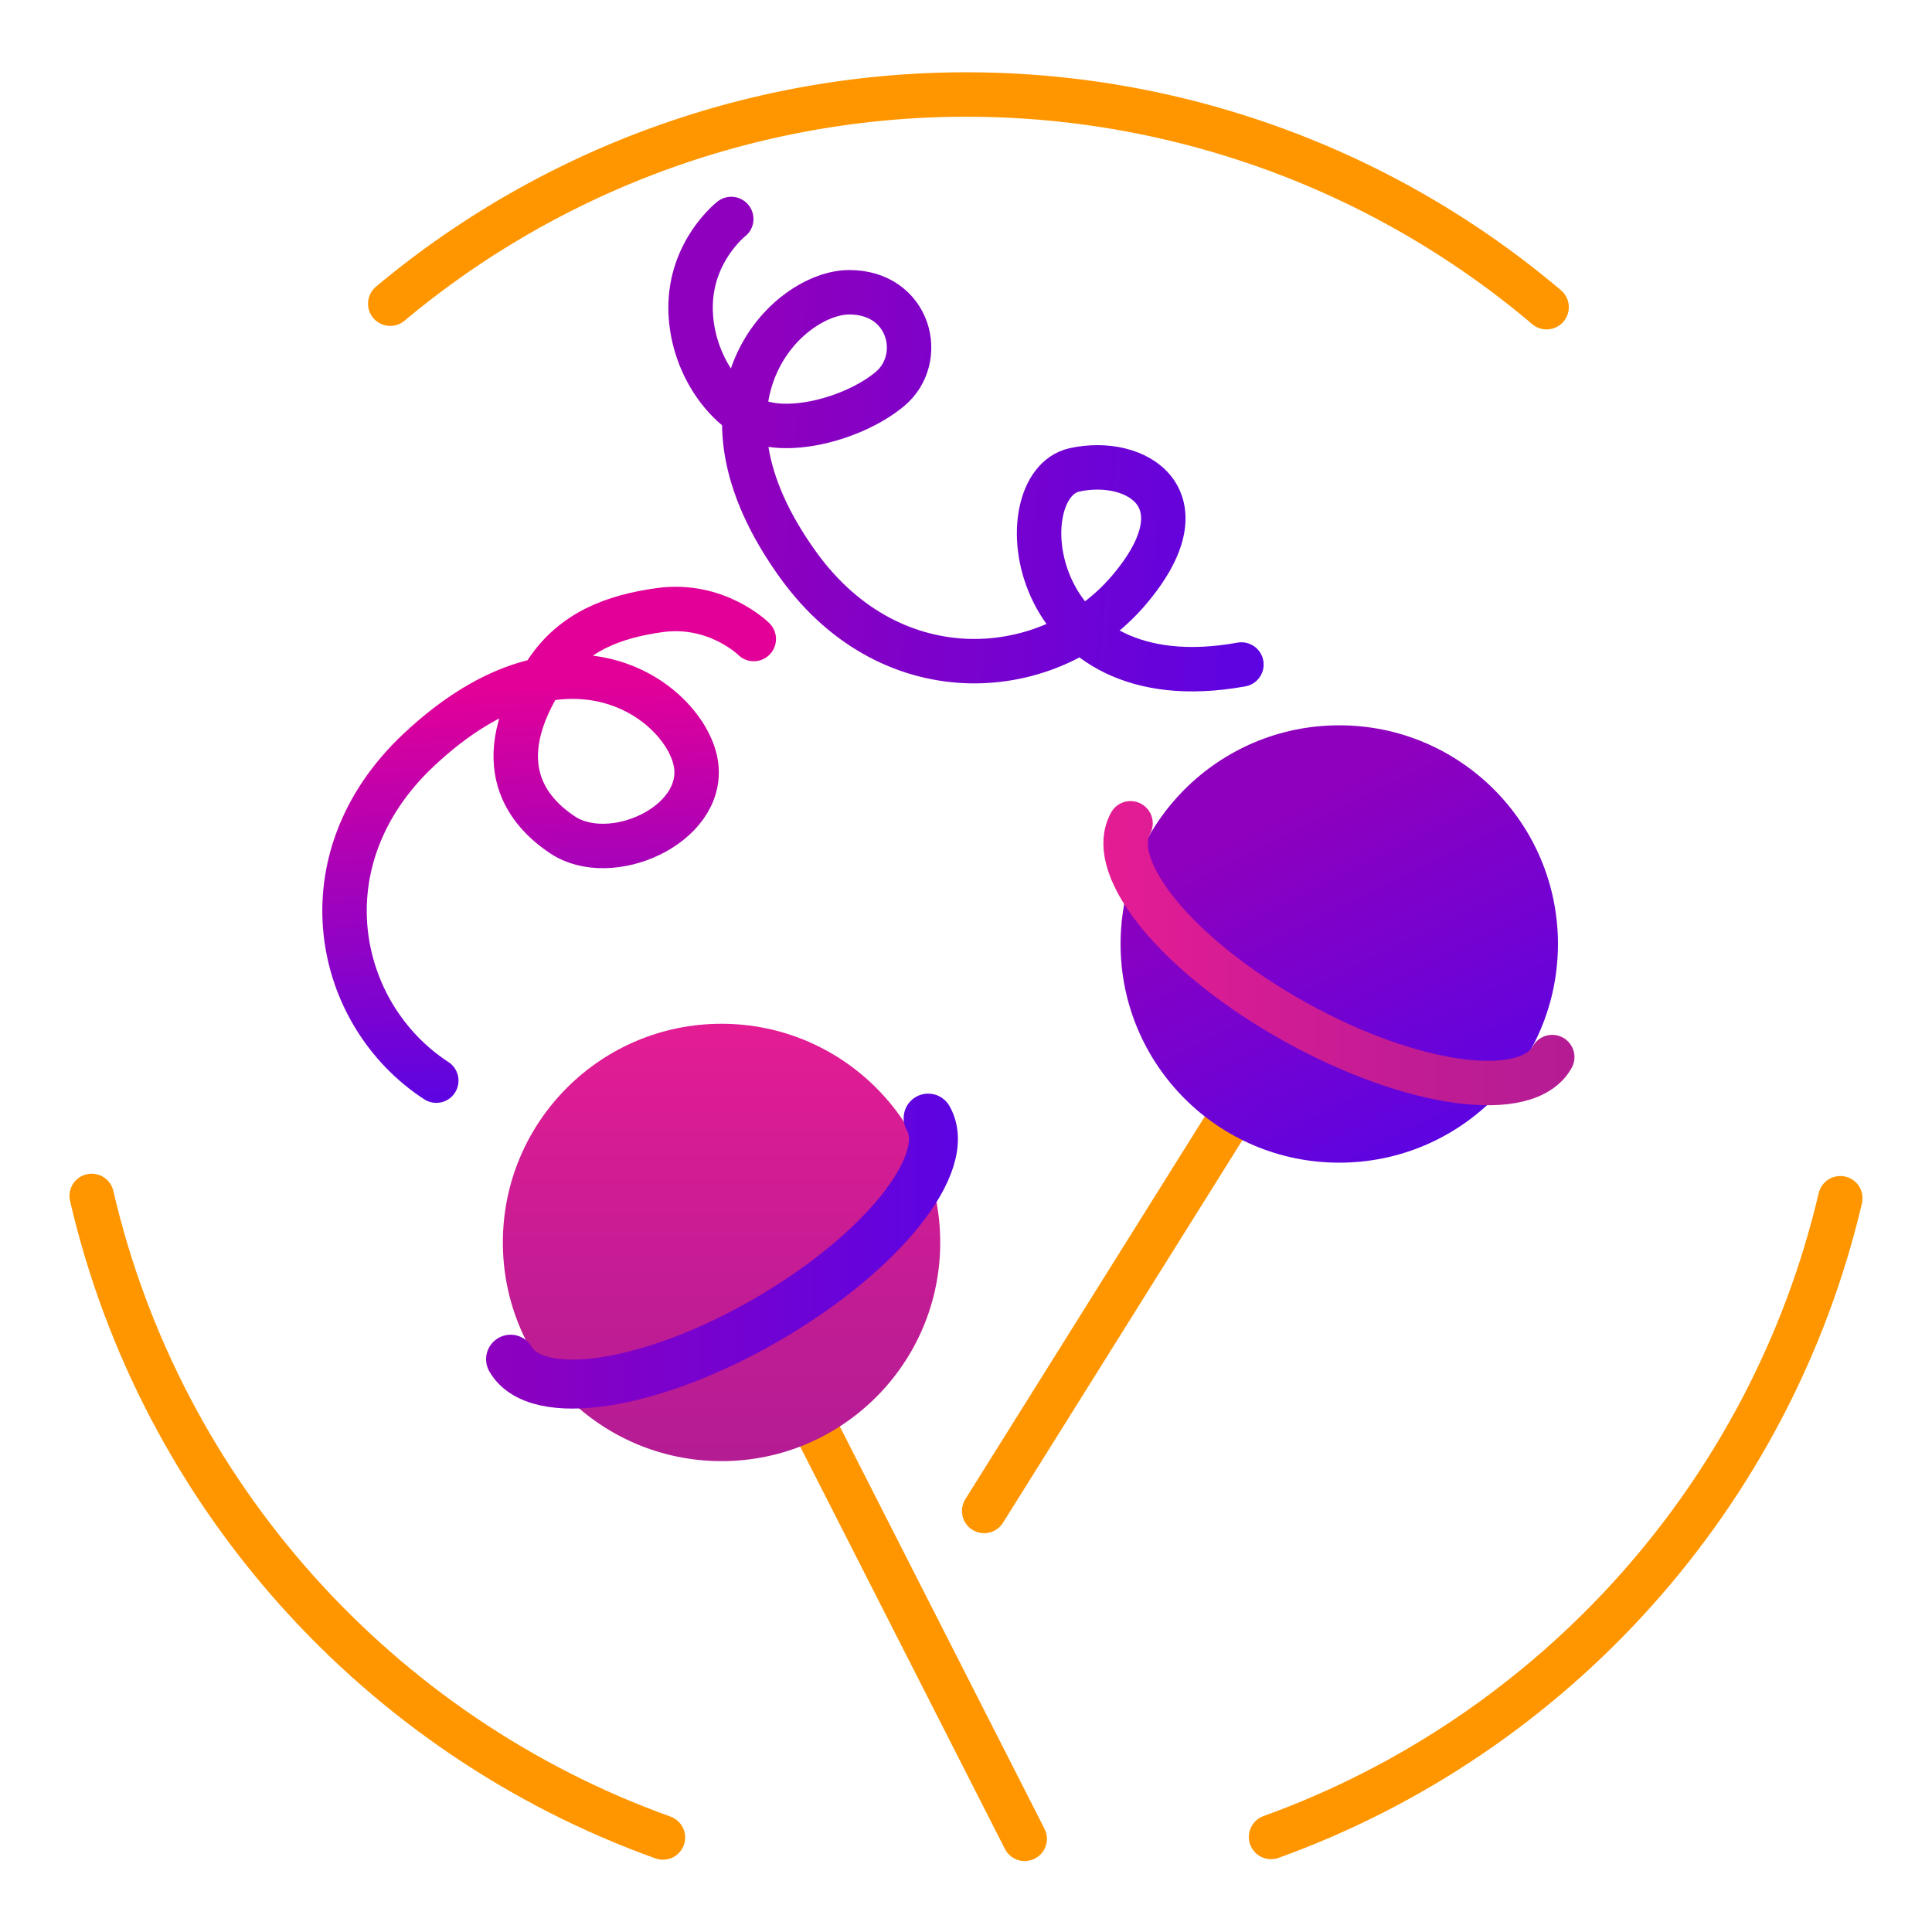
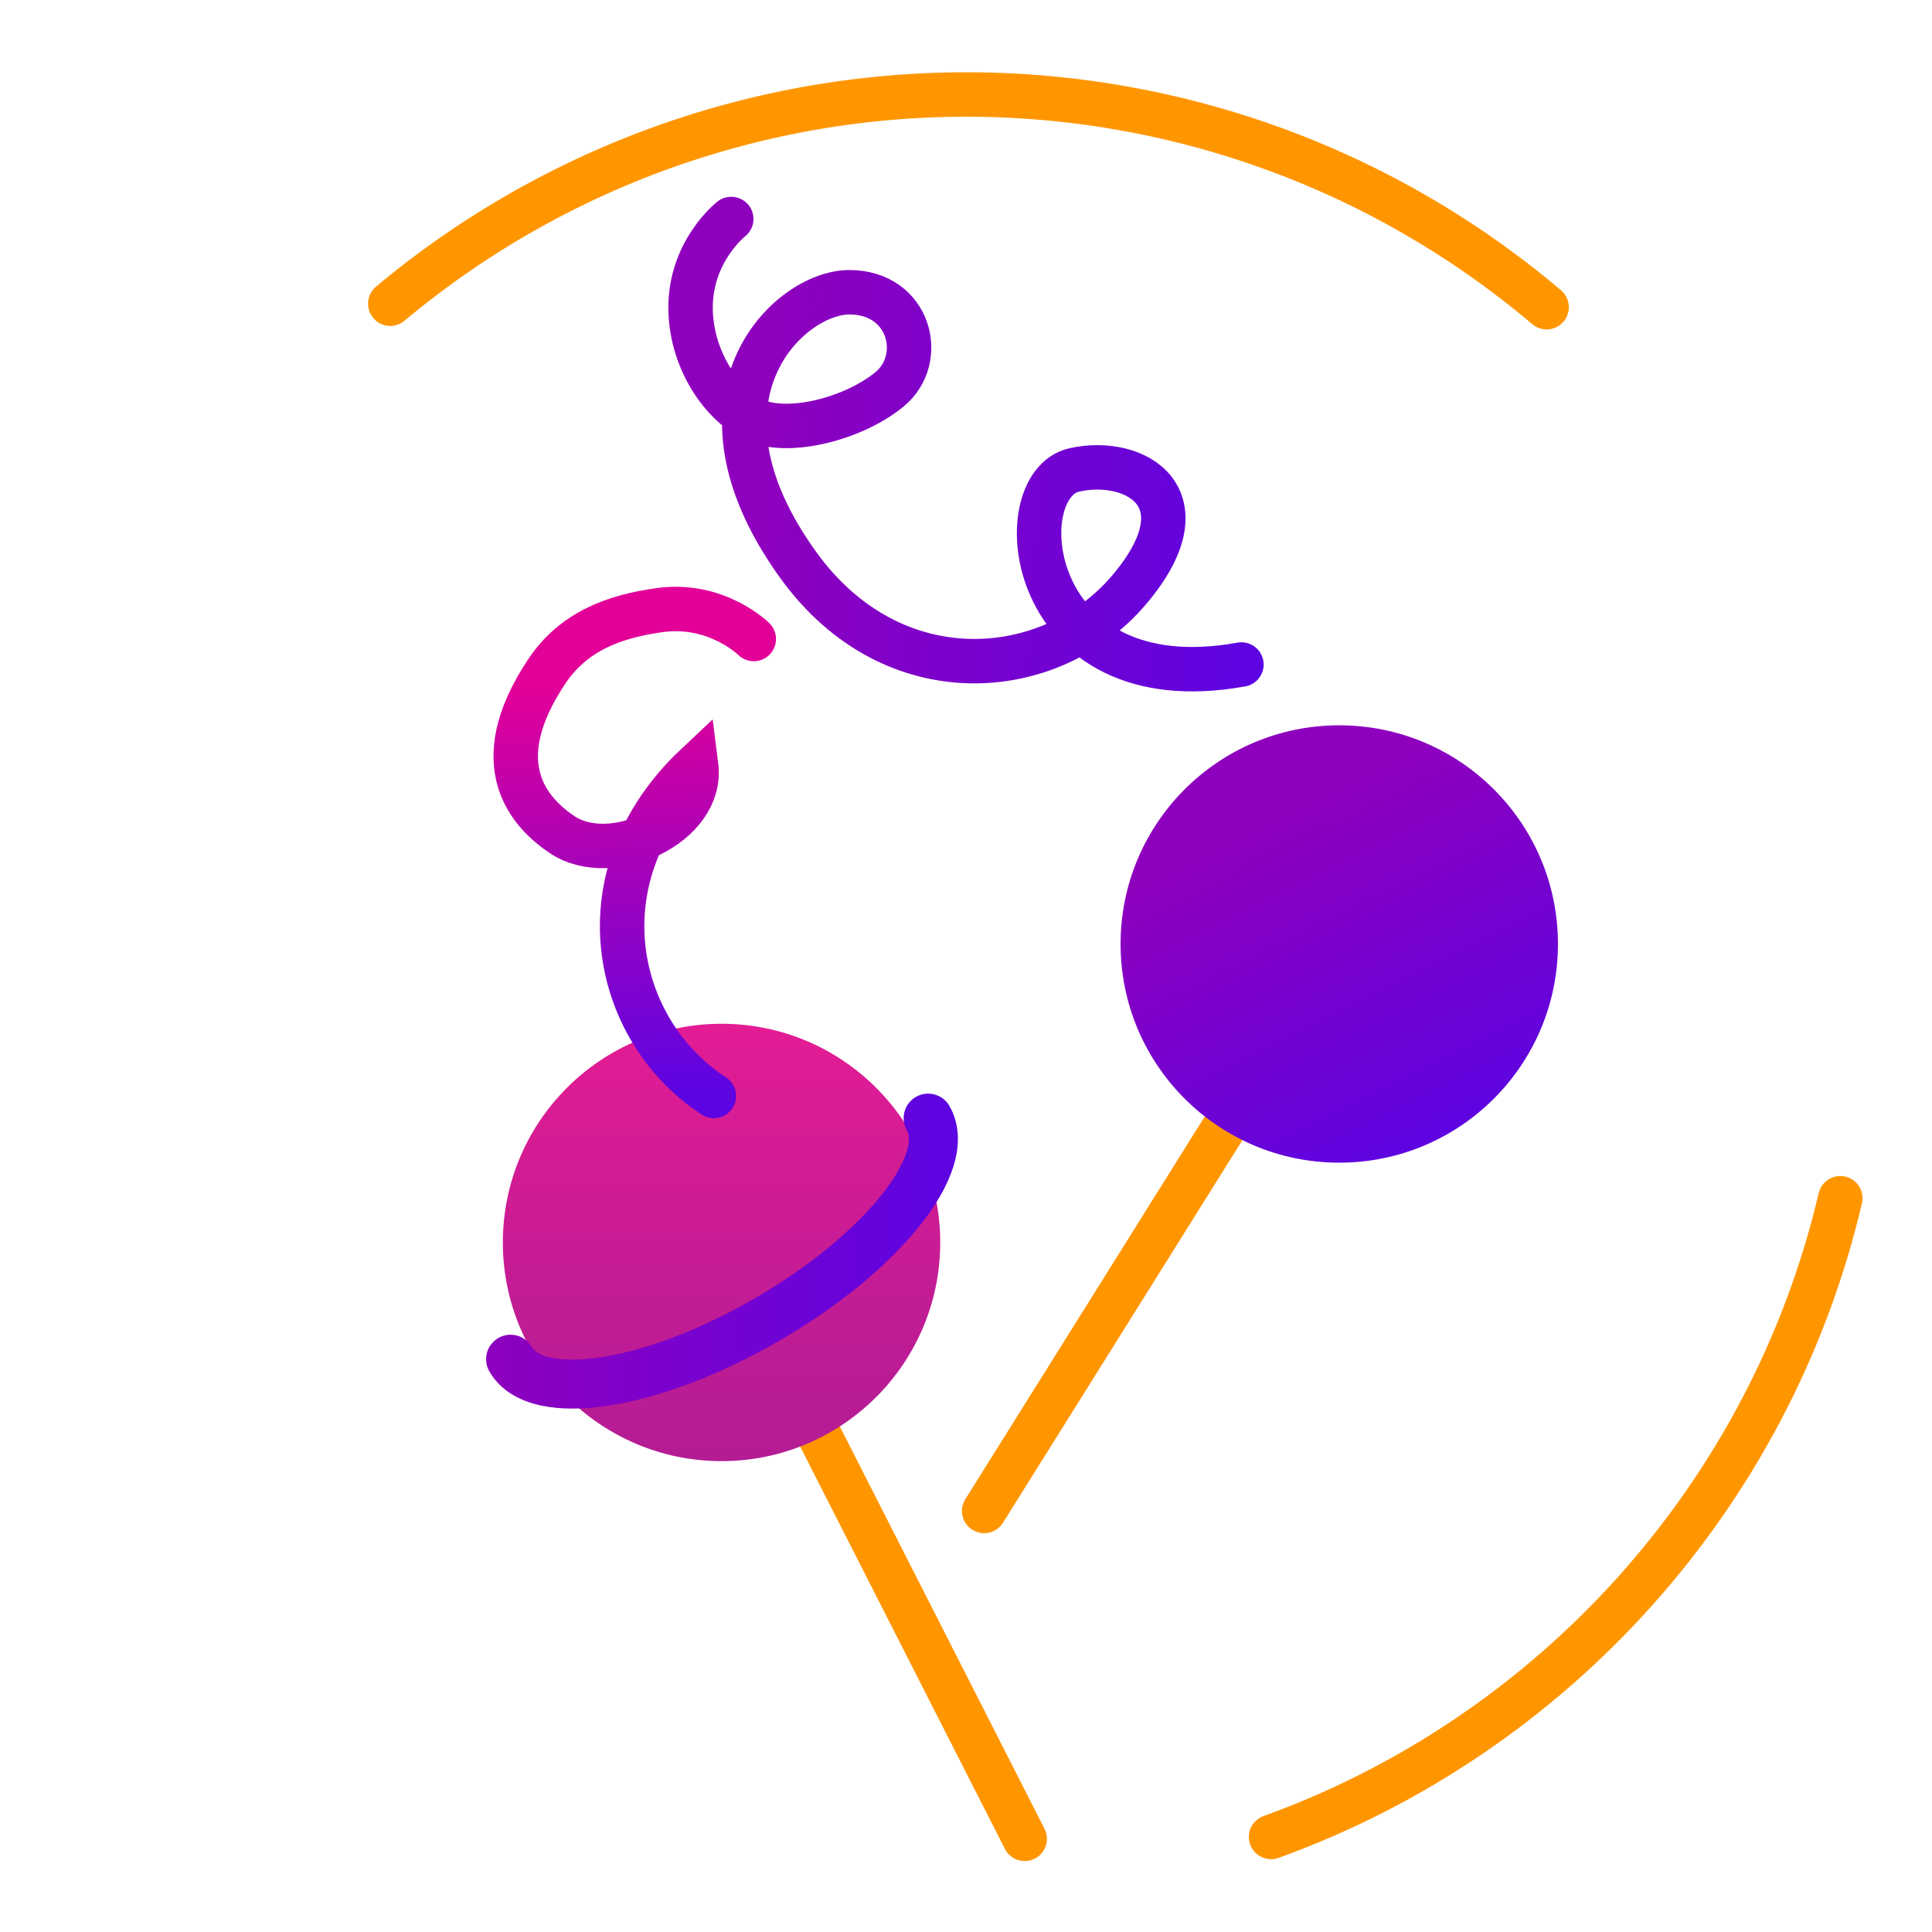
<svg xmlns="http://www.w3.org/2000/svg" xmlns:xlink="http://www.w3.org/1999/xlink" id="Слой_1" data-name="Слой 1" viewBox="0 0 1000 1000">
  <defs>
    <style>.cls-1,.cls-3,.cls-5,.cls-6,.cls-7{fill:none;stroke-linecap:round;stroke-miterlimit:10;}.cls-1{stroke:#ff9600;}.cls-1,.cls-5,.cls-6,.cls-7{stroke-width:23px;}.cls-2{fill:url(#Безымянный_градиент_4);}.cls-3{stroke-width:25.36px;stroke:url(#Безымянный_градиент_46);}.cls-4{fill:url(#Безымянный_градиент_2);}.cls-5{stroke:url(#Безымянный_градиент_4-2);}.cls-6{stroke:url(#Безымянный_градиент_2-2);}.cls-7{stroke:url(#Безымянный_градиент_6);}</style>
    <linearGradient id="Безымянный_градиент_4" x1="373.47" y1="523.26" x2="373.47" y2="756.28" gradientUnits="userSpaceOnUse">
      <stop offset="0" stop-color="#e51c94" />
      <stop offset="0.64" stop-color="#c21c94" />
      <stop offset="1" stop-color="#b41c94" />
    </linearGradient>
    <linearGradient id="Безымянный_градиент_46" x1="251.6" y1="647.57" x2="495.81" y2="647.57" gradientUnits="userSpaceOnUse">
      <stop offset="0" stop-color="#8e00be" />
      <stop offset="1" stop-color="#5c04e2" />
    </linearGradient>
    <linearGradient id="Безымянный_градиент_2" x1="388.85" y1="457.57" x2="621.15" y2="475.89" gradientTransform="translate(834.2 -182.69) rotate(59)" gradientUnits="userSpaceOnUse">
      <stop offset="0.18" stop-color="#8e00be" />
      <stop offset="1" stop-color="#5c04e2" />
    </linearGradient>
    <linearGradient id="Безымянный_градиент_4-2" x1="571.13" y1="493.36" x2="814.94" y2="493.36" xlink:href="#Безымянный_градиент_4" />
    <linearGradient id="Безымянный_градиент_2-2" x1="340.91" y1="220.03" x2="661.87" y2="245.33" gradientTransform="matrix(1, 0, 0, 1, 0, 0)" xlink:href="#Безымянный_градиент_2" />
    <linearGradient id="Безымянный_градиент_6" x1="144.87" y1="266.01" x2="404.9" y2="286.51" gradientTransform="translate(524.95 129.48) rotate(82.68)" gradientUnits="userSpaceOnUse">
      <stop offset="0.18" stop-color="#e30098" />
      <stop offset="1" stop-color="#5c04e2" />
    </linearGradient>
  </defs>
  <path class="cls-1" d="M952.54,620.2C916.49,773.77,804.26,898,657.9,950.81" />
  <path class="cls-1" d="M202,157.19A464.73,464.73,0,0,1,800.51,159" />
-   <path class="cls-1" d="M343.14,951.08C196,898.28,83.25,773.36,47.46,619" />
  <line class="cls-1" x1="415.77" y1="726.53" x2="530.38" y2="951.78" />
  <circle class="cls-2" cx="373.47" cy="643.09" r="113.19" />
  <path class="cls-3" d="M480.41,578.74c13.42,23.24-24.08,70-83.77,104.48S277.7,726.77,264.28,703.53" />
  <line class="cls-1" x1="643.46" y1="567.83" x2="509.4" y2="782.07" />
  <circle class="cls-4" cx="693.2" cy="488.61" r="113.19" />
-   <path class="cls-5" d="M803.44,547.14c-13,23.47-72.43,15.41-132.7-18s-98.59-79.54-85.58-103" />
  <path class="cls-6" d="M378.49,113.35S357.1,130,357.44,159.87c.27,23.82,13.36,46.17,30.56,56.31s53.25,1.12,72.4-14.64,10.6-50.27-20.81-50.27-89.11,54.64-26.19,141.49C462.12,360,543.74,353.1,584.28,305.48s3.69-69.31-28.15-62.27c-35.55,7.85-25.6,121,86.43,100.74" />
-   <path class="cls-7" d="M390.15,330.75s-19.2-19.1-48.82-14.95c-23.59,3.3-44.55,11-58.42,31.87-32.12,48.29-8.62,73.18,8.18,84.41,24.91,16.64,73.24-4.75,69.24-35.9s-65.55-81.42-143.68-7.94c-60.48,56.88-43.24,137,9.17,171.1" />
+   <path class="cls-7" d="M390.15,330.75s-19.2-19.1-48.82-14.95c-23.59,3.3-44.55,11-58.42,31.87-32.12,48.29-8.62,73.18,8.18,84.41,24.91,16.64,73.24-4.75,69.24-35.9c-60.48,56.88-43.24,137,9.17,171.1" />
</svg>